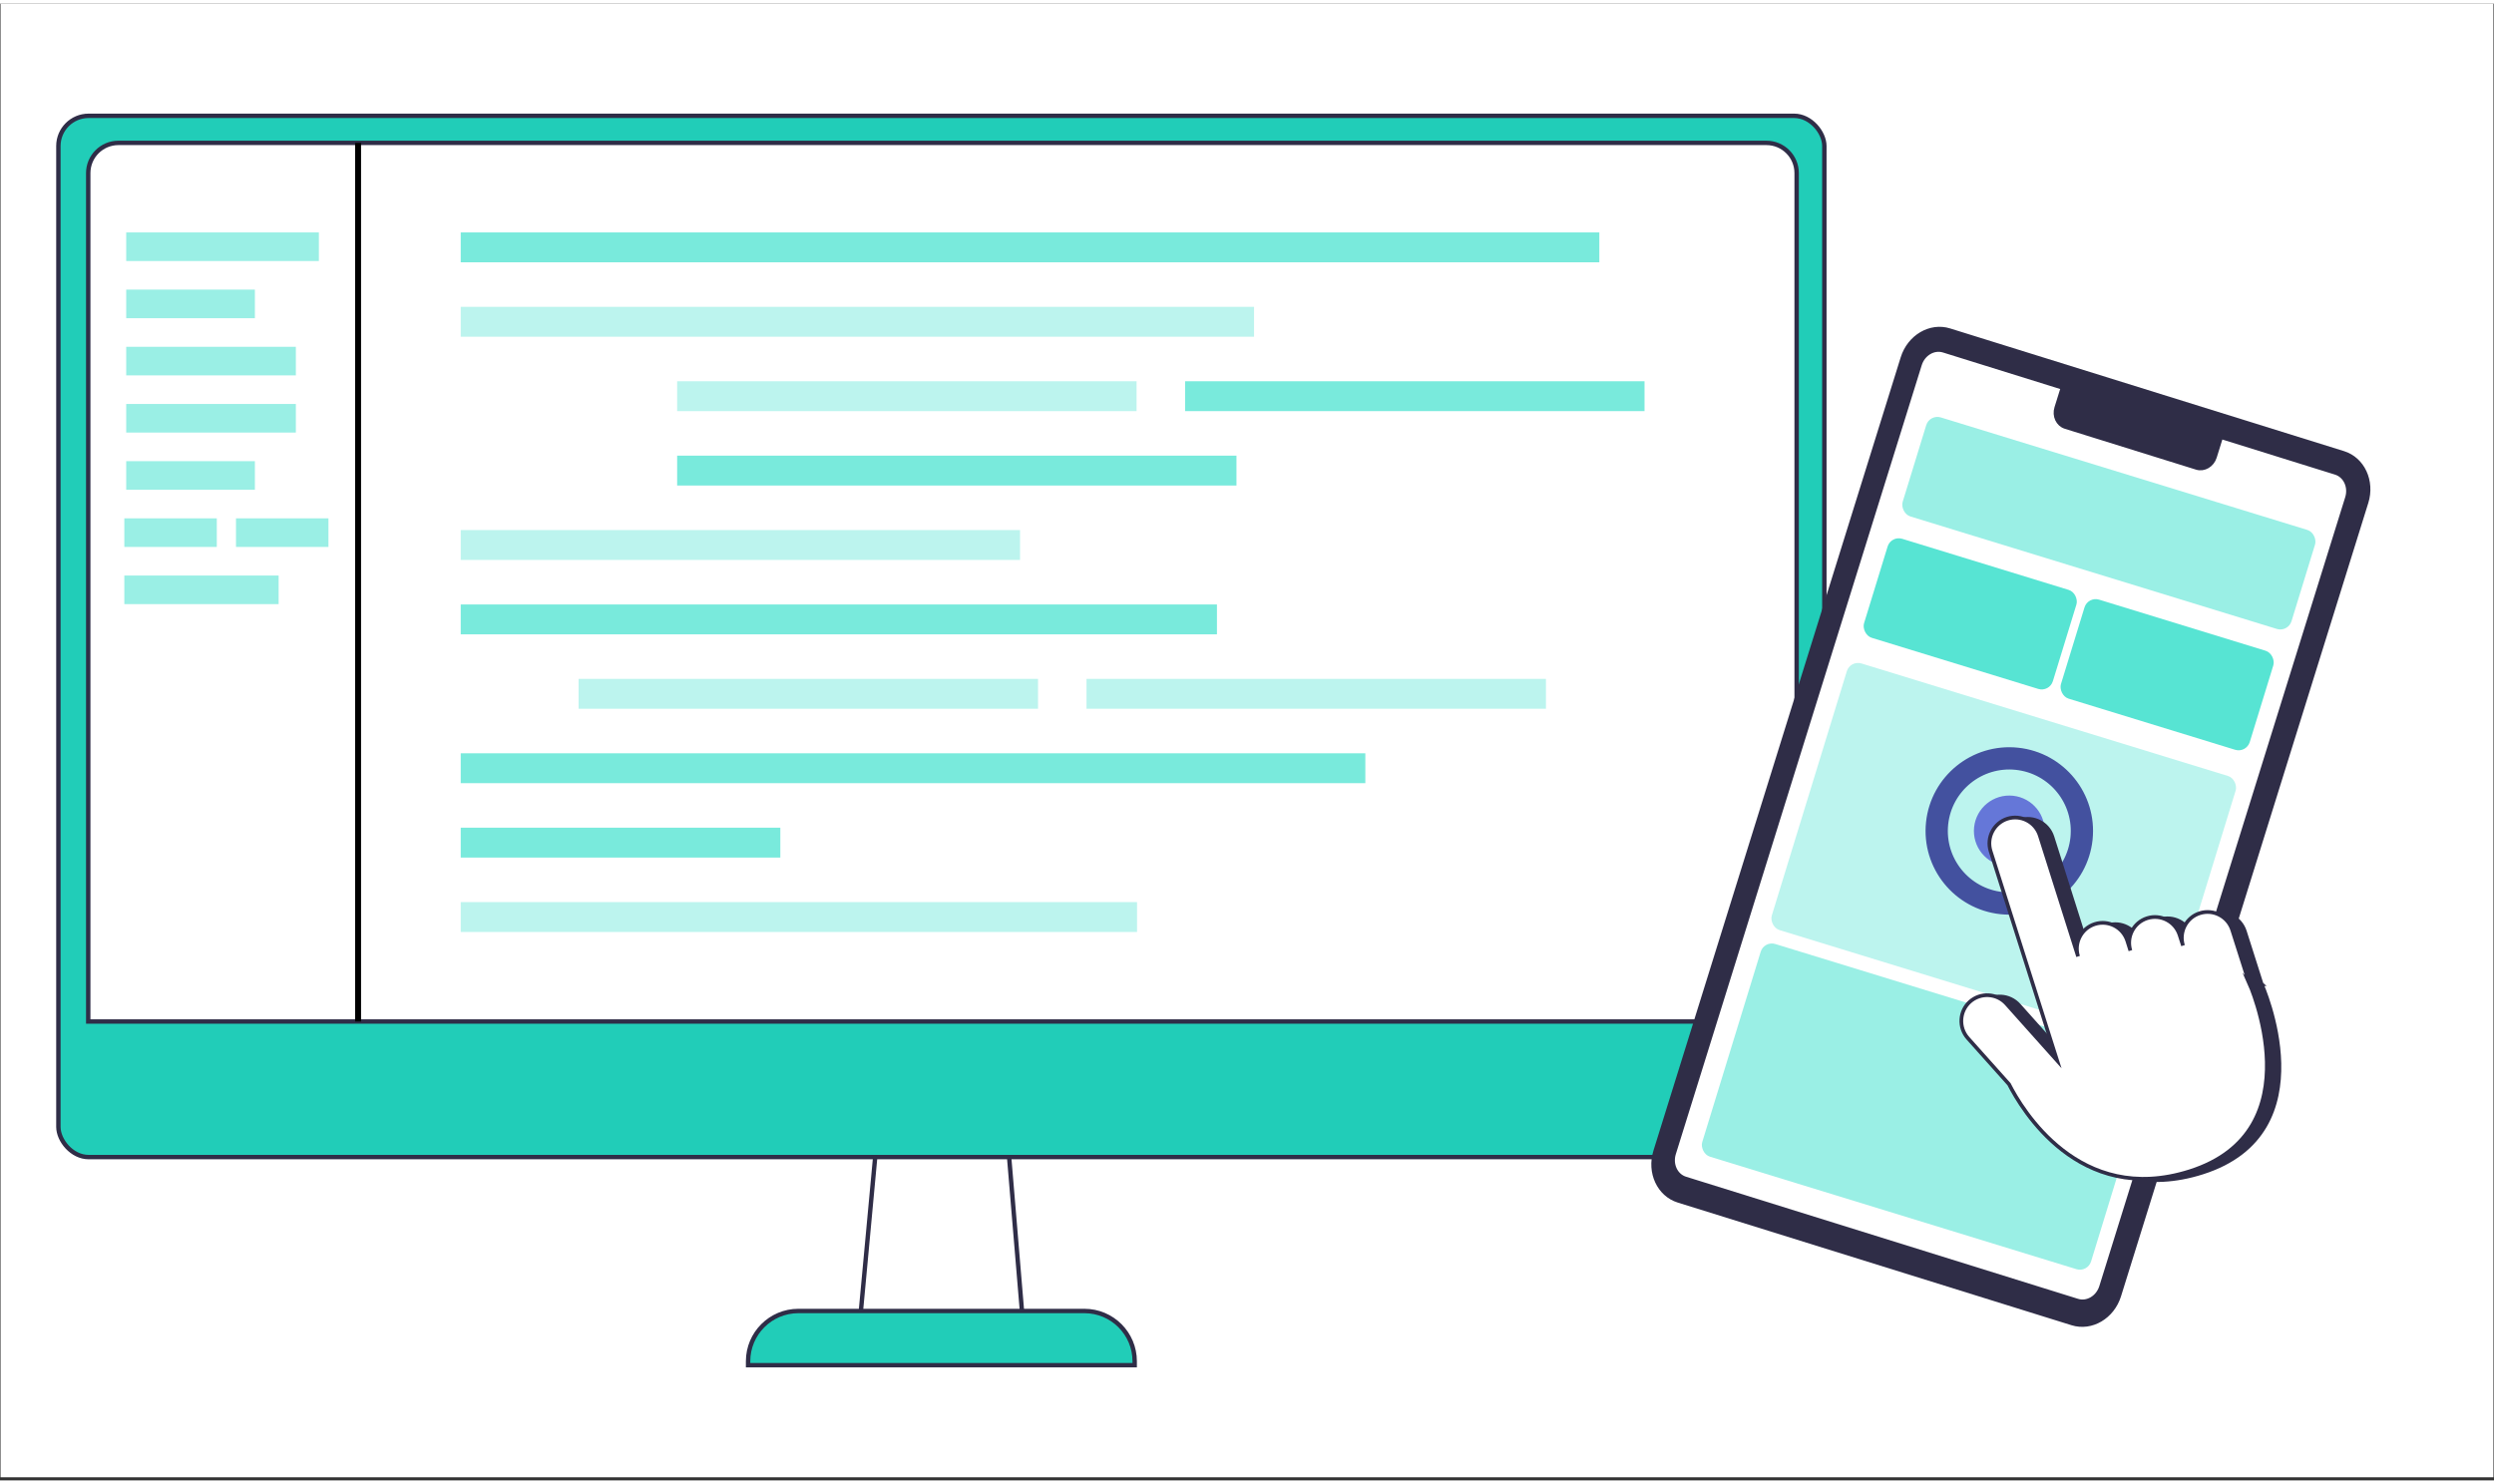
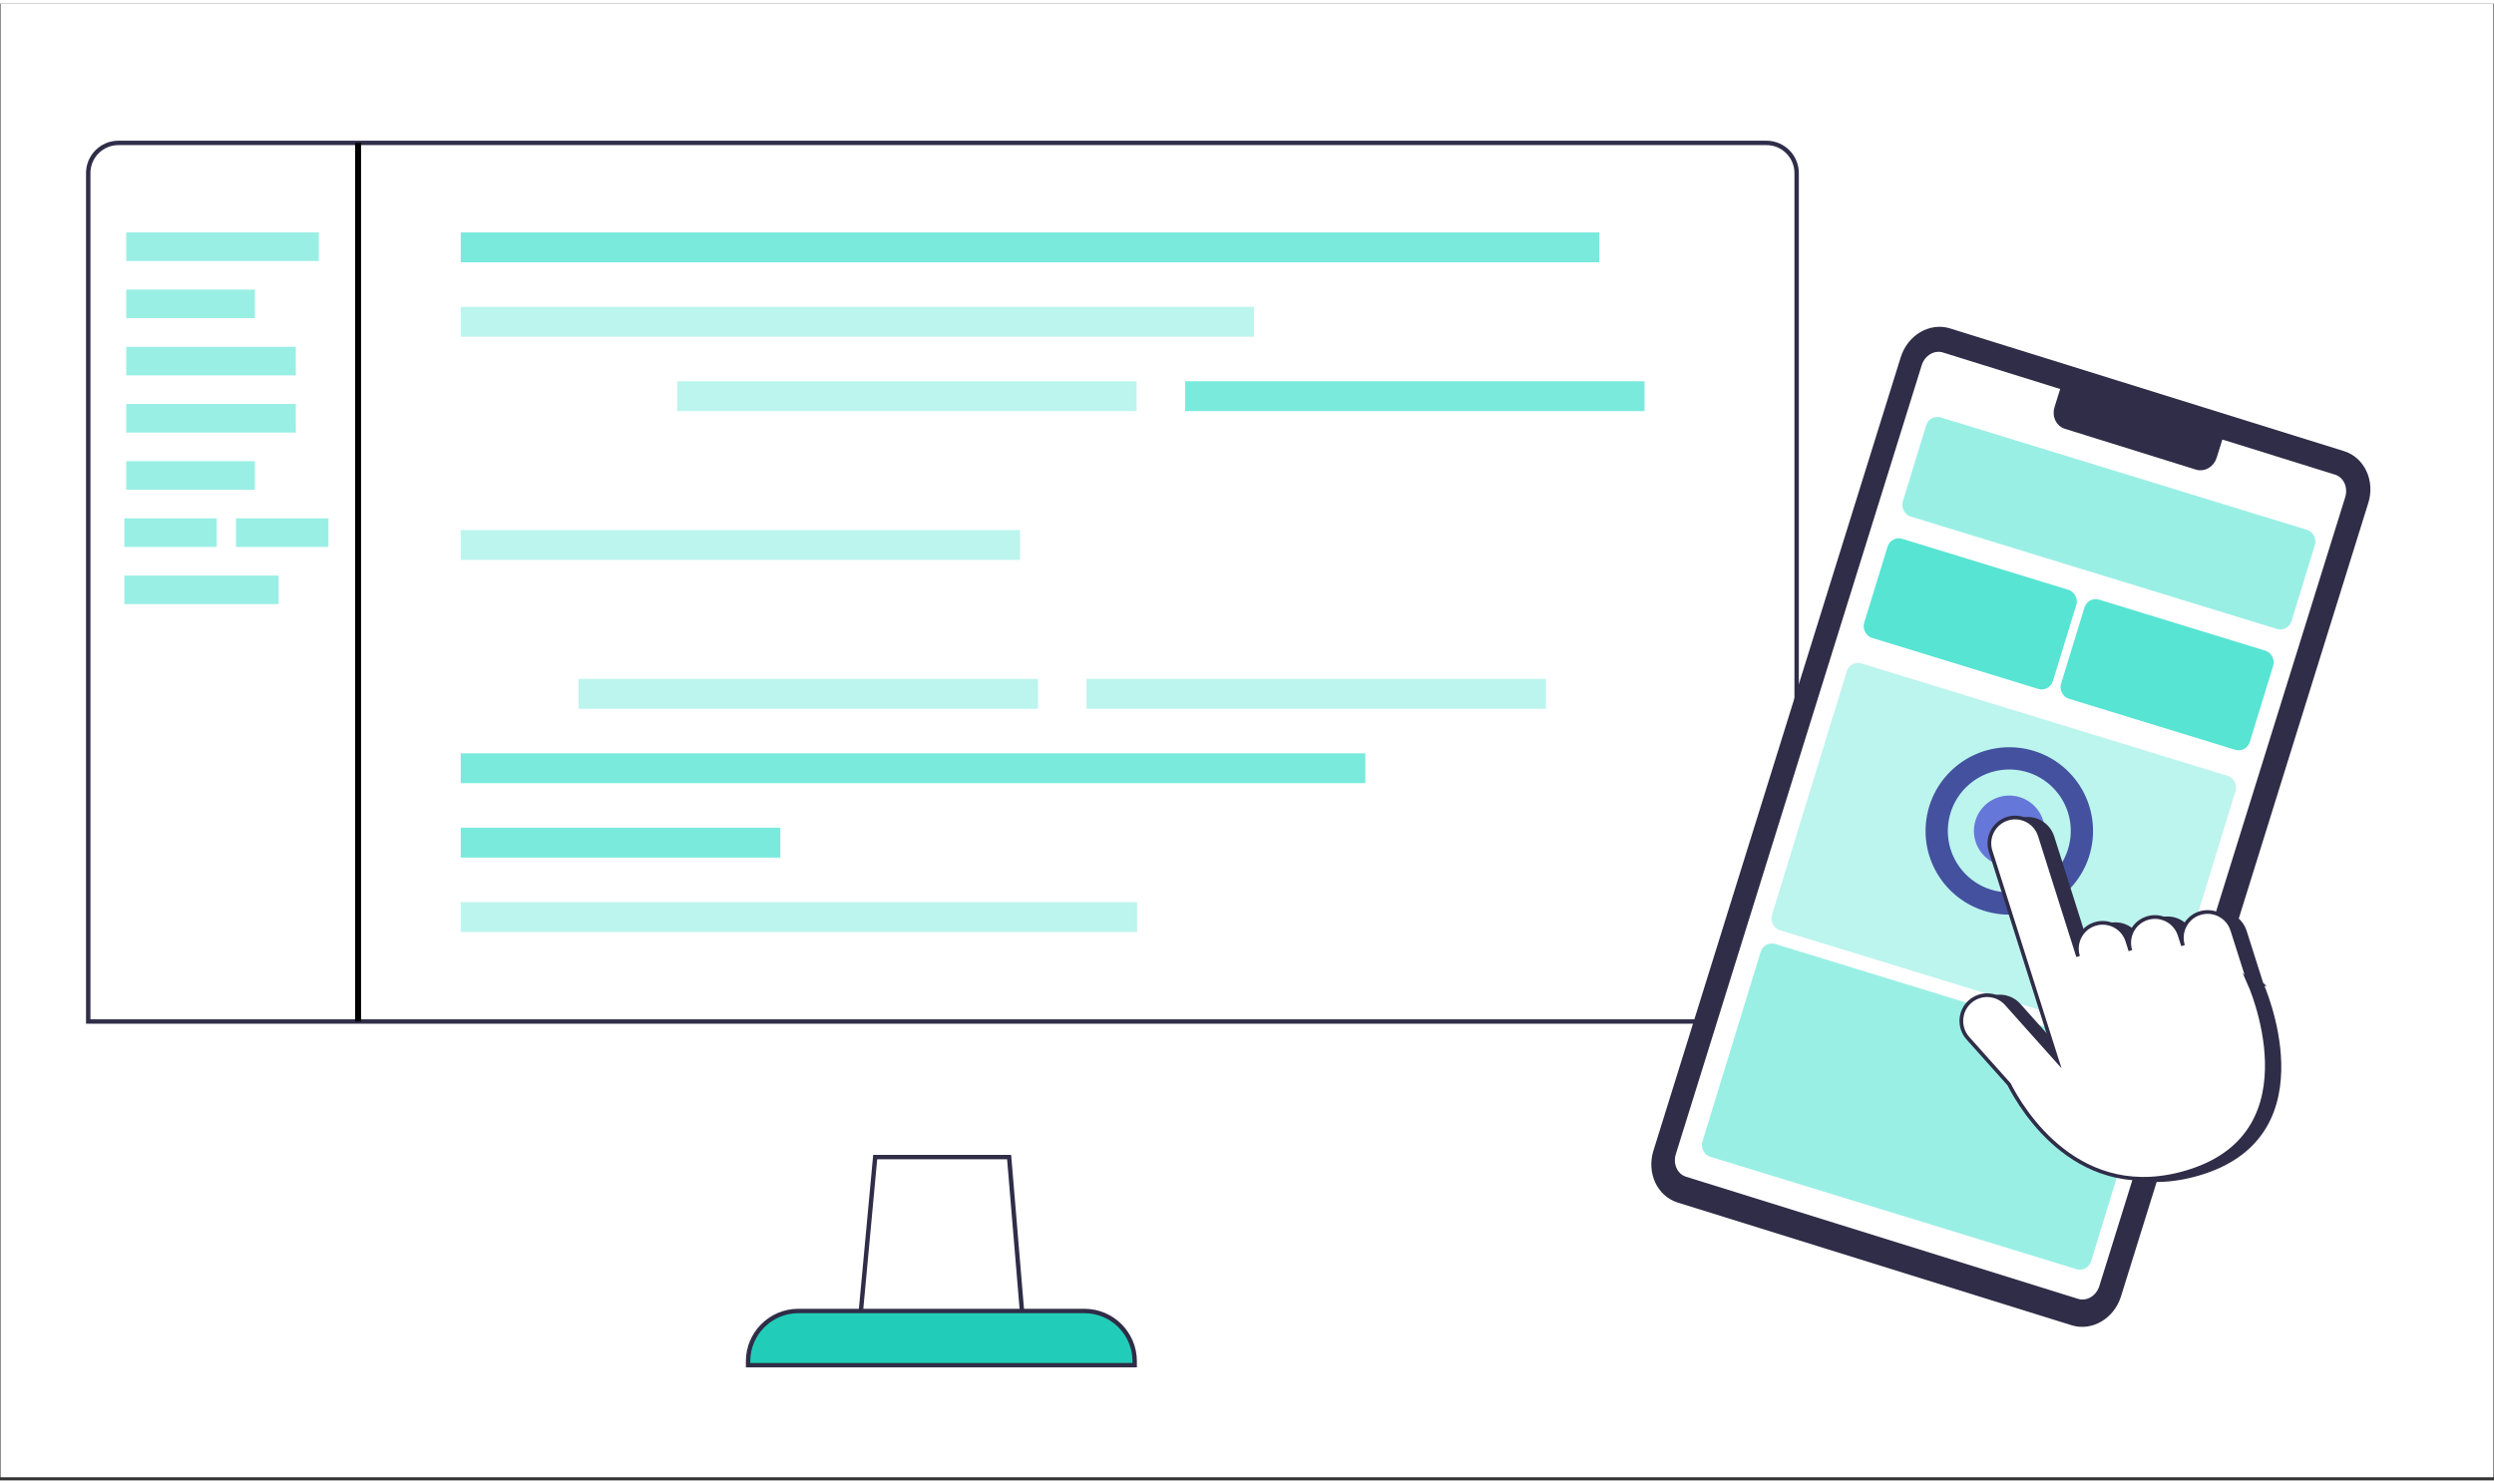
<svg xmlns="http://www.w3.org/2000/svg" width="336" height="200" viewBox="0 0 336 199" fill="none">
  <rect x="0" y="0" width="336" height="199" fill="#333333" stroke="none" />
  <rect width="335.848" height="198.582" transform="translate(0.074)" fill="white" />
-   <rect x="7.867" y="15.109" width="237.916" height="140.323" rx="4.069" fill="#21CDB8" stroke="#2F2D47" stroke-width="0.593" />
  <path d="M117.908 155.432H135.952L137.797 177.534H115.855L117.908 155.432Z" fill="white" stroke="#2F2D47" stroke-width="0.593" />
  <path d="M11.887 22.826C11.887 20.579 13.709 18.757 15.956 18.757H237.981C240.228 18.757 242.05 20.579 242.05 22.826V137.16H11.887V22.826Z" fill="white" stroke="#2F2D47" stroke-width="0.593" />
  <path d="M100.785 183.473H152.869V182.947C152.869 179.205 149.836 176.172 146.094 176.172H107.561C103.819 176.172 100.785 179.205 100.785 182.947V183.473Z" fill="#21CDB8" stroke="#2F2D47" stroke-width="0.593" />
  <path d="M48.242 18.757L48.242 137.16" stroke="black" stroke-width="0.8" />
  <path d="M42.959 30.822H17.004V34.675H42.959V30.822Z" fill="#9AEFE5" />
  <path d="M34.339 38.528H17.004V42.382H34.339V38.528Z" fill="#9AEFE5" />
  <path d="M34.339 61.648H17.004V65.501H34.339V61.648Z" fill="#9AEFE5" />
  <path d="M29.207 69.354H16.75V73.207H29.207V69.354Z" fill="#9AEFE5" />
  <path d="M44.25 69.354H31.793V73.207H44.25V69.354Z" fill="#9AEFE5" />
  <path d="M37.537 77.06H16.75V80.913H37.537V77.06Z" fill="#9AEFE5" />
  <path d="M39.859 46.235H17.004V50.088H39.859V46.235Z" fill="#9AEFE5" />
  <path d="M39.859 53.941H17.004V57.795H39.859V53.941Z" fill="#9AEFE5" />
  <rect x="62.07" y="30.822" width="153.397" height="4.027" fill="#79EADC" />
  <rect x="62.07" y="40.85" width="106.879" height="4.027" fill="#BCF4EE" />
  <rect x="91.227" y="50.877" width="61.897" height="4.027" fill="#BCF4EE" />
  <rect x="159.66" y="50.877" width="61.897" height="4.027" fill="#79EADC" />
  <rect x="77.949" y="90.987" width="61.897" height="4.027" fill="#BCF4EE" />
  <rect x="146.379" y="90.986" width="61.897" height="4.027" fill="#BCF4EE" />
-   <rect x="91.227" y="60.904" width="75.353" height="4.027" fill="#79EADC" />
  <rect x="62.07" y="70.932" width="75.353" height="4.027" fill="#BCF4EE" />
-   <rect x="62.07" y="80.959" width="101.881" height="4.027" fill="#79EADC" />
  <rect x="62.07" y="101.014" width="121.872" height="4.027" fill="#79EADC" />
  <rect x="62.07" y="111.041" width="43.059" height="4.027" fill="#79EADC" />
  <rect x="62.07" y="121.068" width="91.116" height="4.027" fill="#BCF4EE" />
  <path d="M315.68 60.678L262.606 44.14C260.077 43.352 257.322 44.975 256.453 47.766L223.134 154.694C222.264 157.485 223.609 160.386 226.138 161.174L279.212 177.712C281.74 178.5 284.495 176.876 285.365 174.085L318.684 67.158C319.554 64.367 318.209 61.466 315.68 60.678Z" fill="#2F2D47" stroke="#2F2D47" stroke-width="0.8" stroke-miterlimit="10" />
  <path d="M314.697 63.078L299.075 58.21C299.067 58.371 299.042 58.542 298.992 58.705L298.257 61.061C297.935 62.095 296.91 62.699 295.973 62.407L278.286 56.896C277.35 56.604 276.849 55.524 277.171 54.491L277.906 52.134C277.956 51.971 278.031 51.824 278.118 51.68L261.88 46.62C260.501 46.191 258.995 47.072 258.519 48.601L225.389 154.92C224.915 156.441 225.645 158.028 227.03 158.459L279.848 174.917C281.226 175.347 282.732 174.465 283.209 172.937L316.338 66.618C316.812 65.096 316.082 63.51 314.697 63.078Z" fill="white" stroke="#2F2D47" stroke-width="0.8" stroke-miterlimit="10" />
  <rect x="259.969" y="55.291" width="54.798" height="13.961" rx="1.574" transform="rotate(17.068 259.969 55.291)" fill="#9AEFE5" />
  <rect x="249.273" y="88.447" width="54.798" height="37.586" rx="1.574" transform="rotate(17.068 249.273 88.447)" fill="#BCF4EE" />
  <rect x="237.668" y="126.254" width="54.798" height="29.983" rx="1.574" transform="rotate(17.068 237.668 126.254)" fill="#9AEFE5" />
  <rect x="254.766" y="71.647" width="26.611" height="13.961" rx="1.574" transform="rotate(17.068 254.766 71.647)" fill="#57E4D3" />
  <rect x="281.293" y="79.848" width="26.611" height="13.961" rx="1.574" transform="rotate(17.068 281.293 79.848)" fill="#57E4D3" />
  <circle cx="270.701" cy="111.48" r="4.769" transform="rotate(6.047 270.701 111.48)" fill="#6577D8" />
  <circle cx="270.7" cy="111.48" r="9.781" transform="rotate(6.047 270.7 111.48)" stroke="#43519F" stroke-width="3" />
  <path d="M304.696 132.123L302.43 125.003C301.843 123.175 299.89 122.166 298.061 122.742C296.233 123.318 295.224 125.282 295.8 127.111L295.339 125.68C294.752 123.852 292.799 122.843 290.97 123.419C289.142 123.995 288.133 125.959 288.709 127.788L288.292 126.466C287.706 124.638 285.752 123.629 283.924 124.205C282.095 124.781 281.086 126.745 281.663 128.573L276.504 112.273C275.917 110.445 273.964 109.436 272.135 110.012C270.307 110.599 269.298 112.552 269.874 114.38L275.772 132.945L278.473 141.451L278.841 142.605L272.007 134.954C270.723 133.525 268.533 133.398 267.094 134.671C265.665 135.944 265.537 138.145 266.81 139.584L272.36 145.796C274.047 149.112 281.787 162.26 296.712 157.518C313.733 152.107 304.696 132.113 304.696 132.113L304.707 132.123L304.696 132.123Z" fill="#2F2D47" stroke="#2F2D47" stroke-width="0.5" stroke-miterlimit="10" />
  <path d="M303.001 131.944L300.734 124.824C300.148 122.995 298.195 121.986 296.366 122.562C294.537 123.139 293.528 125.102 294.105 126.931L293.643 125.501C293.057 123.672 291.103 122.663 289.275 123.239C287.446 123.816 286.437 125.779 287.014 127.608L286.597 126.287C286.01 124.458 284.057 123.449 282.229 124.025C280.4 124.602 279.391 126.565 279.967 128.394L274.808 112.094C274.222 110.265 272.269 109.256 270.44 109.832C268.612 110.419 267.602 112.372 268.179 114.201L274.077 132.765L276.777 141.271L277.145 142.425L270.312 134.775C269.028 133.346 266.837 133.218 265.398 134.491C263.969 135.765 263.842 137.966 265.115 139.405L270.665 145.616C272.351 148.933 280.092 162.081 295.016 157.339C312.038 151.927 303.001 131.933 303.001 131.933L303.011 131.944L303.001 131.944Z" fill="white" stroke="#2F2D47" stroke-width="0.5" stroke-miterlimit="10" />
</svg>